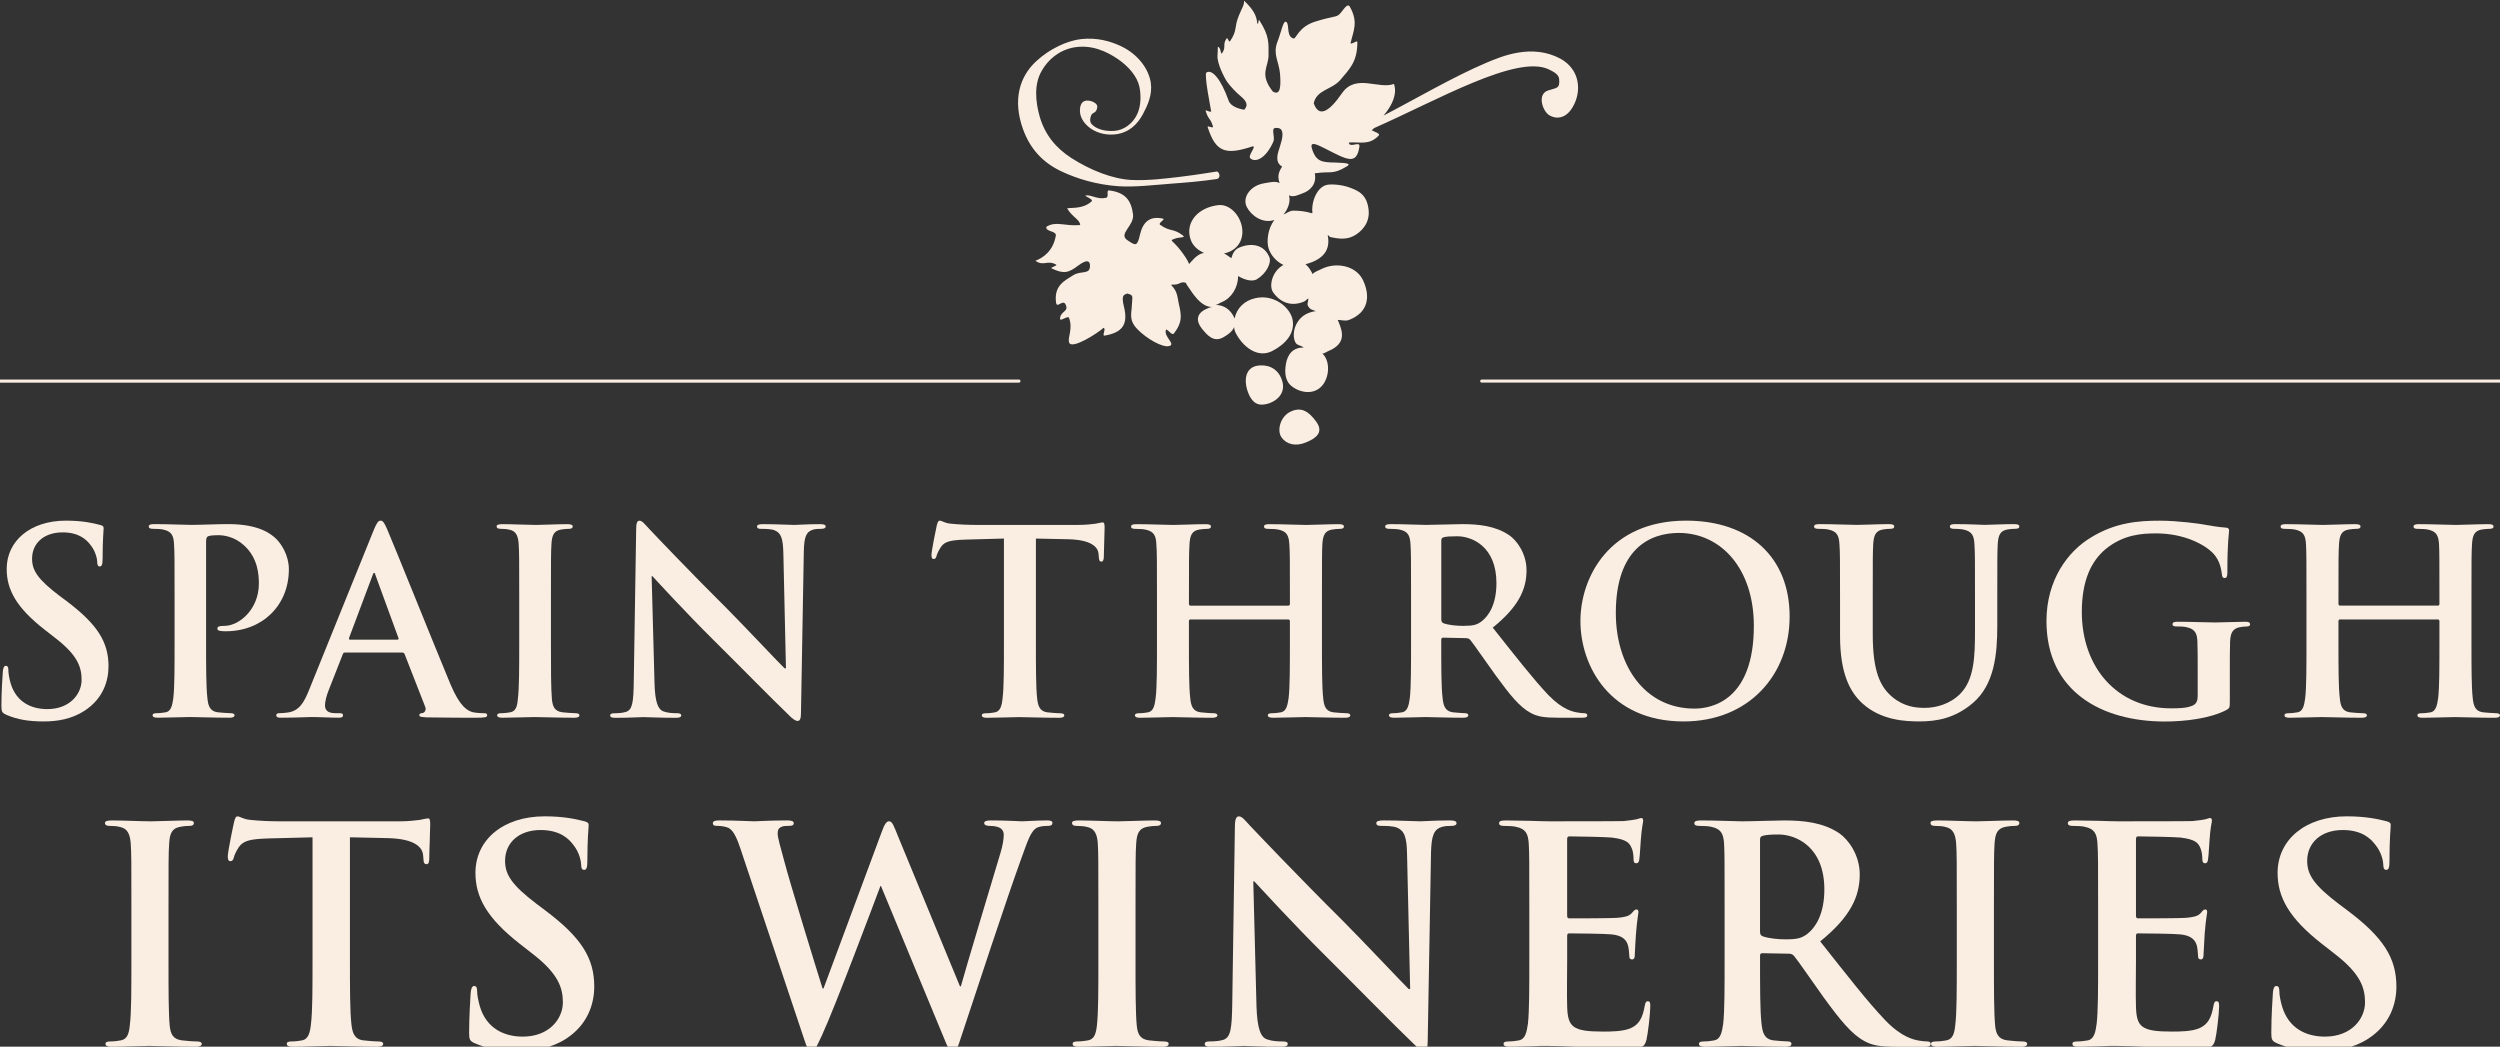
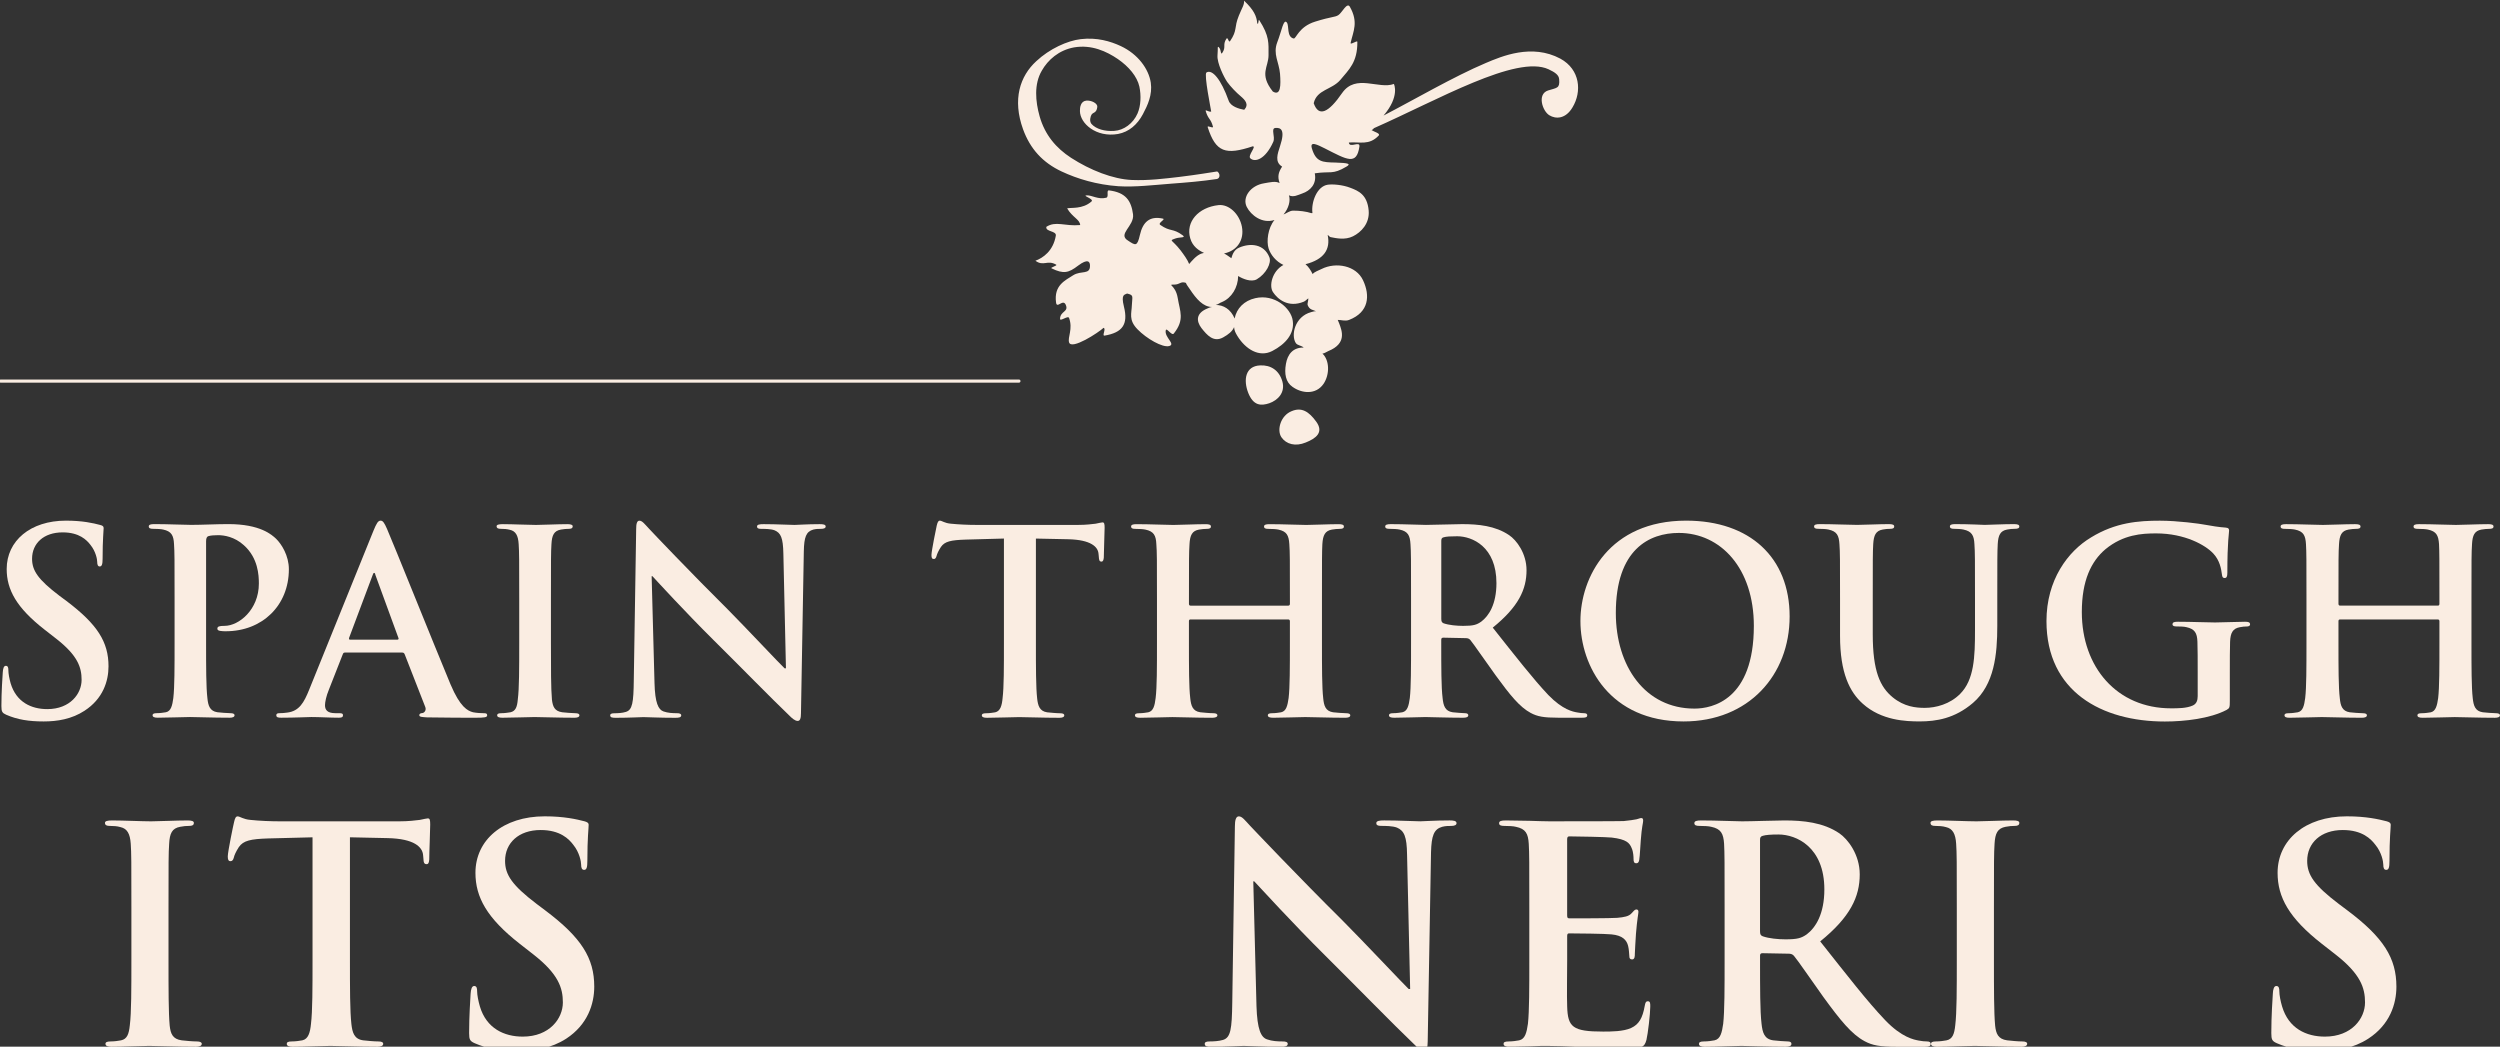
<svg xmlns="http://www.w3.org/2000/svg" version="1.1" id="Layer_1" x="0px" y="0px" viewBox="0 0 1125 471" style="enable-background:new 0 0 1125 471;" xml:space="preserve">
  <rect x="0" y="0" width="1125" height="471" fill="#333333" stroke="none" />
  <style type="text/css">
	.st0{fill:#B28841;stroke:#FAEDE2;stroke-width:1.381;stroke-linecap:round;stroke-miterlimit:10;}
	.st1{fill:#B28841;stroke:#FAEDE2;stroke-width:1.424;stroke-linecap:round;stroke-miterlimit:10;}
	.st2{fill:#FAEDE2;stroke:#B28841;stroke-width:1.381;stroke-linecap:round;stroke-miterlimit:10;}
	.st3{fill:#FAEDE2;}
</style>
-   <line class="st0" x1="666.77" y1="171.49" x2="1125" y2="171.49" />
  <line class="st1" x1="0.3" y1="171.49" x2="458.51" y2="171.49" />
  <line class="st2" x1="0.62" y1="529.8" x2="1124.77" y2="529.8" />
  <path class="st3" d="M48.83,299.83c0,6.7-2.5,14.64-10.83,20.03c-5.74,3.75-12.25,4.79-18.34,4.79c-6.71,0-11.84-0.83-16.84-3  c-1.82-0.81-2.19-1.38-2.19-3.92c0-6.33,0.49-13.29,0.61-15.11c0.11-1.77,0.44-3,1.38-3c1.04,0,1.14,1.03,1.14,1.96  c0,1.49,0.45,3.91,1.02,5.89c2.54,8.52,9.34,11.63,16.49,11.63c10.38,0,15.45-7.02,15.45-13.15c0-5.64-1.75-10.94-11.3-18.43  l-5.31-4.14C7.43,273.49,3.01,265.4,3.01,256.05c0-12.68,10.66-21.76,26.66-21.76c7.53,0,12.33,1.13,15.32,1.92  c1.07,0.26,1.65,0.58,1.65,1.39c0,1.51-0.47,4.83-0.47,13.84c0,2.57-0.37,3.47-1.31,3.47c-0.77,0-1.12-0.7-1.12-2.09  c0-1.06-0.6-4.61-3.02-7.6c-1.69-2.22-5.04-5.65-12.53-5.65c-8.54,0-13.76,4.97-13.76,11.87c0,5.32,2.7,9.35,12.24,16.6l3.26,2.42  C43.84,280.97,48.83,288.88,48.83,299.83z" />
  <path class="st3" d="M68.9,237.97c1.6,0,3.56,0.1,4.49,0.32c3.78,0.81,4.73,2.64,4.92,6.56c0.25,3.75,0.25,6.9,0.25,24.5v20.24  c0,10.63,0,19.69-0.56,24.5c-0.46,3.38-1.02,5.9-3.31,6.42c-1.05,0.15-2.47,0.42-4.18,0.42c-1.4,0-1.85,0.36-1.85,0.91  c0,0.82,0.84,1.13,2.33,1.13c4.57,0,11.84-0.31,14.51-0.31c2.97,0,10.23,0.31,17.87,0.31c1.26,0,2.18-0.31,2.18-1.13  c0-0.55-0.58-0.91-1.86-0.91c-1.73,0-4.26-0.27-5.87-0.42c-3.43-0.51-4.16-3.04-4.48-6.25c-0.6-4.97-0.6-14.04-0.6-24.66v-46.07  c0-1.31,0.36-1.99,0.92-2.22c1.06-0.37,2.79-0.48,4.51-0.48c2.64,0,7.37,0.71,11.53,4.49c6.45,5.73,6.79,13.51,6.79,17.28  c0,11.77-8.99,19.04-15.43,19.04c-2.47,0-3.24,0.3-3.24,1.25c0,0.82,0.77,0.92,1.36,1.03c0.61,0.15,1.88,0.15,2.42,0.15  c16.38,0,28.39-11.54,28.39-27.91c0-6.1-3.27-11.3-5.77-13.73c-1.86-1.72-7.02-6.58-21.47-6.58c-5.31,0-11.96,0.35-16.69,0.35  c-3.24,0-10.51-0.35-16.58-0.35c-1.76,0-2.54,0.27-2.54,1.05C66.95,237.72,67.63,237.97,68.9,237.97z" />
  <path class="st3" d="M217.7,320.94c-1.36,0-3.13-0.1-4.84-0.42c-2.42-0.66-5.76-2.22-10.15-12.61c-7.3-17.52-25.8-63.62-28.57-69.94  c-1.17-2.64-1.82-3.68-2.86-3.68c-1.17,0-1.86,1.24-3.24,4.58l-28.91,71.48c-2.32,5.77-4.47,9.65-9.83,10.31  c-0.9,0.17-2.52,0.27-3.5,0.27c-1.01,0-1.46,0.25-1.46,0.91c0,0.97,0.74,1.13,2.24,1.13c5.97,0,12.3-0.31,13.55-0.31  c3.58,0,8.54,0.31,12.24,0.31c1.28,0,1.97-0.16,1.97-1.13c0-0.66-0.33-0.91-1.73-0.91h-1.72c-3.58,0-4.64-1.49-4.64-3.57  c0-1.38,0.55-4.14,1.75-7.01l6.2-15.8c0.25-0.7,0.47-0.9,1.05-0.9h25.71c0.58,0,0.91,0.2,1.16,0.81l9.26,23.71  c0.52,1.36-0.29,2.42-1.11,2.67c-1.13,0.1-1.58,0.35-1.58,1.01c0,0.82,1.35,0.82,3.46,0.97c9.2,0.16,17.64,0.16,21.76,0.16  c4.3,0,5.32-0.16,5.32-1.13C219.22,321.05,218.66,320.94,217.7,320.94z M178.75,287.86h-21.21c-0.45,0-0.58-0.35-0.45-0.82  l10.58-28.2c0.18-0.5,0.36-1.04,0.7-1.04c0.39,0,0.47,0.54,0.6,1.04l10.35,28.32C179.47,287.51,179.31,287.86,178.75,287.86z" />
  <path class="st3" d="M225.33,237.97c1.41,0,2.88,0.1,4.14,0.45c2.56,0.57,3.71,2.52,3.93,6.44c0.25,3.75,0.25,6.9,0.25,24.5v20.24  c0,11.14,0,20.28-0.64,25.14c-0.27,3.33-0.98,5.27-3.29,5.78c-1.06,0.15-2.44,0.42-4.18,0.42c-1.35,0-1.82,0.36-1.82,0.91  c0,0.82,0.83,1.13,2.32,1.13c4.61,0,11.89-0.31,14.54-0.31c3.09,0,10.36,0.31,17.95,0.31c1.3,0,2.21-0.31,2.21-1.13  c0-0.55-0.58-0.91-1.87-0.91c-1.71,0-4.21-0.27-5.88-0.42c-3.47-0.51-4.24-2.57-4.62-5.68c-0.45-4.96-0.45-14.1-0.45-25.24v-20.24  c0-17.6,0-20.75,0.23-24.5c0.22-4.03,1.12-5.99,4.3-6.56c1.37-0.22,2.31-0.32,3.43-0.32c1.18,0,1.83-0.25,1.83-1.18  c0-0.66-0.91-0.93-2.38-0.93c-4.39,0-11.21,0.35-14.13,0.35c-3.28,0-10.56-0.35-14.95-0.35c-1.84,0-2.78,0.27-2.78,0.93  C223.49,237.72,224.2,237.97,225.33,237.97z" />
  <path class="st3" d="M304.55,320.94c-1.84,0-4.05-0.1-5.99-0.8c-2.29-0.8-3.81-3.8-4.03-12.81l-1.29-48.03h0.37  c2.02,2.19,14.87,16.22,27.44,28.69c11.97,11.84,26.74,26.96,34.01,33.87c1.26,1.29,2.65,2.56,3.9,2.56c1.06,0,1.48-1.07,1.48-3.57  l1.28-72.75c0.13-6.44,1.04-8.87,4.26-9.79c1.38-0.32,2.31-0.32,3.46-0.32c1.38,0,2.12-0.37,2.12-1.07c0-0.9-1.18-1.05-2.69-1.05  c-5.63,0-10.01,0.35-11.31,0.35c-2.39,0-7.94-0.35-13.9-0.35c-1.77,0-3,0.15-3,1.05c0,0.7,0.43,1.07,1.82,1.07  c1.61,0,4.4,0,6.09,0.65c2.8,1.19,3.81,3.35,3.95,10.45l1.16,51.67h-0.6c-1.99-1.83-17.52-18.38-25.33-26.26  c-16.81-16.68-34.37-35.15-35.72-36.63c-1.97-2.1-3.02-3.56-4.31-3.56c-1.15,0-1.44,1.57-1.44,3.89l-1.07,67.86  c-0.12,10.09-0.6,13.41-3.57,14.3c-1.58,0.51-3.68,0.61-5.18,0.61c-1.18,0-1.87,0.25-1.87,0.91c0,1.06,1.05,1.13,2.56,1.13  c5.97,0,11.39-0.31,12.4-0.31c2.22,0,6.84,0.31,14.33,0.31c1.63,0,2.68-0.16,2.68-1.13C306.53,321.19,305.78,320.94,304.55,320.94z" />
  <path class="st3" d="M480.73,242.66c10.24,0.24,13.35,3.46,13.6,6.5l0.12,1.22c0.09,1.77,0.31,2.34,1.23,2.34  c0.67,0,0.93-0.7,1.03-1.82c0-3.02,0.37-10.97,0.37-13.4c0-1.76-0.17-2.43-0.93-2.43c-0.47,0-1.39,0.26-3.1,0.59  c-1.74,0.2-4.26,0.55-7.95,0.55h-45.7c-3.8,0-8.15-0.2-11.51-0.55c-2.84-0.23-4-1.37-4.97-1.37c-0.67,0-1.01,0.65-1.38,2.18  c-0.21,0.92-2.38,11.42-2.38,13.27c0,1.22,0.21,1.81,1.07,1.81c0.63,0,0.97-0.49,1.21-1.34c0.25-0.96,0.81-2.3,1.97-4.07  c1.71-2.52,4.49-3.11,11.21-3.33l17.15-0.47v47.28c0,10.63,0,19.69-0.6,24.5c-0.3,3.38-1.02,5.9-3.34,6.42  c-1,0.15-2.44,0.42-4.15,0.42c-1.38,0-1.86,0.36-1.86,0.91c0,0.82,0.83,1.13,2.3,1.13c4.62,0,11.88-0.31,14.53-0.31  c3.23,0,10.51,0.31,18.09,0.31c1.29,0,2.19-0.31,2.19-1.13c0-0.55-0.57-0.91-1.82-0.91c-1.74,0-4.24-0.27-5.88-0.42  c-3.46-0.51-4.16-3.04-4.51-6.25c-0.56-4.97-0.56-14.04-0.56-24.66v-47.28L480.73,242.66z" />
  <path class="st3" d="M547.83,321.85c0-0.55-0.62-0.91-1.85-0.91c-1.75,0-4.24-0.27-5.88-0.42c-3.46-0.51-4.13-3.04-4.48-6.25  c-0.6-4.97-0.6-14.04-0.6-24.66v-10.14c0-0.58,0.33-0.72,0.72-0.72h43.99c0.36,0,0.72,0.27,0.72,0.72v10.14  c0,10.63,0,19.69-0.57,24.5c-0.5,3.38-1.03,5.9-3.37,6.42c-1.02,0.15-2.4,0.42-4.13,0.42c-1.41,0-1.86,0.36-1.86,0.91  c0,0.82,0.84,1.13,2.43,1.13c4.48,0,11.75-0.31,14.4-0.31c3.25,0,10.53,0.31,17.99,0.31c1.38,0,2.29-0.31,2.29-1.13  c0-0.55-0.58-0.91-1.83-0.91c-1.71,0-4.26-0.27-5.91-0.42c-3.45-0.51-4.12-3.04-4.44-6.25c-0.57-4.97-0.57-14.04-0.57-24.66v-20.24  c0-17.6,0-20.75,0.18-24.5c0.24-4.03,1.21-5.99,4.27-6.56c1.38-0.22,2.44-0.32,3.35-0.32c1.42,0,2.07-0.25,2.07-1.07  c0-0.77-0.78-1.05-2.42-1.05c-4.44,0-11.72,0.35-14.51,0.35c-3.11,0-10.38-0.35-16.61-0.35c-1.61,0-2.39,0.27-2.39,1.05  c0,0.82,0.68,1.07,1.98,1.07c1.59,0,3.54,0.1,4.48,0.32c3.78,0.81,4.67,2.64,4.92,6.56c0.26,3.75,0.26,6.9,0.26,24.5v2.38  c0,0.57-0.36,0.78-0.72,0.78h-43.99c-0.4,0-0.72-0.21-0.72-0.78v-2.38c0-17.6,0-20.75,0.25-24.5c0.22-4.03,1.16-5.99,4.26-6.56  c1.39-0.22,2.42-0.32,3.3-0.32c1.41,0,2.08-0.25,2.08-1.07c0-0.77-0.77-1.05-2.37-1.05c-4.53,0-11.81,0.35-14.53,0.35  c-3.13,0-10.36-0.35-16.63-0.35c-1.58,0-2.39,0.27-2.39,1.05c0,0.82,0.69,1.07,1.97,1.07c1.59,0,3.55,0.1,4.46,0.32  c3.8,0.81,4.76,2.64,4.93,6.56c0.28,3.75,0.28,6.9,0.28,24.5v20.24c0,10.63,0,19.69-0.6,24.5c-0.41,3.38-1,5.9-3.34,6.42  c-1.03,0.15-2.4,0.42-4.13,0.42c-1.39,0-1.84,0.36-1.84,0.91c0,0.82,0.82,1.13,2.32,1.13c4.62,0,11.86-0.31,14.55-0.31  c3.17,0,10.44,0.31,17.95,0.31C546.89,322.98,547.83,322.67,547.83,321.85z" />
  <path class="st3" d="M712.86,320.94c-0.93,0-1.91-0.1-3.18-0.35c-1.77-0.32-6.45-1.14-12.92-7.82c-6.8-7.18-14.77-17.41-25.02-30.34  c11.65-9.43,15.2-17.25,15.2-25.82c0-7.67-4.56-13.6-7.82-15.78c-6.25-4.25-13.94-4.97-21.19-4.97c-3.58,0-12.33,0.35-16.25,0.35  c-2.43,0-9.69-0.35-15.84-0.35c-1.66,0-2.49,0.27-2.49,1.05c0,0.82,0.66,1.07,1.96,1.07c1.59,0,3.55,0.1,4.48,0.32  c3.81,0.81,4.69,2.64,4.93,6.56c0.25,3.75,0.25,6.9,0.25,24.5v20.24c0,10.63,0,19.69-0.55,24.5c-0.46,3.38-1.04,5.9-3.34,6.42  c-1.04,0.15-2.49,0.42-4.18,0.42c-1.37,0-1.86,0.36-1.86,0.91c0,0.82,0.79,1.13,2.35,1.13c4.58,0,11.85-0.31,14.03-0.31  c1.72,0,10.29,0.31,16.98,0.31c1.48,0,2.33-0.31,2.33-1.13c0-0.55-0.52-0.91-1.42-0.91c-1.38,0-3.88-0.27-5.63-0.42  c-3.44-0.51-4.18-3.04-4.51-6.42c-0.61-4.81-0.61-13.87-0.61-24.61v-1.63c0-0.7,0.38-0.91,0.93-0.91l10.02,0.21  c0.85,0,1.52,0.14,2.12,0.82c1.47,1.73,6.77,9.54,11.39,15.89c6.47,8.89,10.83,14.3,15.81,16.96c3.02,1.61,5.85,2.14,12.3,2.14  h10.95c1.38,0,2.18-0.16,2.18-1.13C714.27,321.3,713.8,320.94,712.86,320.94z M666.59,279.71c-2.07,1.47-3.59,1.93-8.18,1.93  c-2.88,0-6.37-0.32-8.8-1.16c-0.77-0.37-1.03-0.77-1.03-2.04v-35.07c0-0.93,0.26-1.39,1.03-1.58c1.19-0.37,3.22-0.47,6.13-0.47  c6.79,0,17.66,4.71,17.66,21.08C673.39,271.88,670.01,277.13,666.59,279.71z" />
-   <path class="st3" d="M758.78,234.29c-34.55,0-47.59,25.46-47.59,45.17c0,20.36,13.36,45.19,46.43,45.19  c29.3,0,47.71-20.9,47.71-47.26C805.34,250.95,787.48,234.29,758.78,234.29z M762.5,318.87c-22.15,0-35.38-19.05-35.38-43.02  c0-28.69,15.09-36.03,28.35-36.03c18.91,0,33.76,15.99,33.76,41.83C789.23,314.95,770.57,318.87,762.5,318.87z" />
+   <path class="st3" d="M758.78,234.29c-34.55,0-47.59,25.46-47.59,45.17c0,20.36,13.36,45.19,46.43,45.19  c29.3,0,47.71-20.9,47.71-47.26C805.34,250.95,787.48,234.29,758.78,234.29z M762.5,318.87c-22.15,0-35.38-19.05-35.38-43.02  c0-28.69,15.09-36.03,28.35-36.03c18.91,0,33.76,15.99,33.76,41.83C789.23,314.95,770.57,318.87,762.5,318.87" />
  <path class="st3" d="M818.32,237.97c1.59,0,3.59,0.1,4.46,0.32c3.82,0.81,4.73,2.64,4.97,6.56c0.27,3.75,0.27,6.9,0.27,24.5v16.74  c0,16.77,4.33,25.3,10.23,30.59c8.44,7.58,19.45,7.96,25.61,7.96c7.47,0,15.77-1.31,23.96-8.31c9.67-8.3,10.96-21.88,10.96-34.7  v-12.28c0-17.6,0-20.75,0.2-24.5c0.22-4.03,1.16-5.99,4.27-6.56c1.36-0.22,2.03-0.32,3.33-0.32c1.41,0,2.11-0.25,2.11-1.07  c0-0.77-0.78-1.05-2.48-1.05c-4.44,0-11.71,0.35-13.09,0.35c-0.11,0-7.41-0.35-13.27-0.35c-1.58,0-2.39,0.27-2.39,1.05  c0,0.82,0.69,1.07,1.94,1.07c1.24,0,3.19,0.1,4.13,0.32c3.77,0.81,4.77,2.64,4.96,6.56c0.26,3.75,0.26,6.9,0.26,24.5v14.35  c0,11.87-0.35,22.23-6.72,28.58c-4.58,4.59-10.86,6.26-15.9,6.26c-3.92,0-9.22-0.49-14.41-4.75c-5.64-4.63-8.98-11.66-8.98-28.35  v-16.09c0-17.6,0-20.75,0.21-24.5c0.24-4.03,1.17-5.99,4.27-6.56c1.37-0.22,2.08-0.32,3.38-0.32c1.12,0,1.79-0.25,1.79-1.07  c0-0.77-0.77-1.05-2.5-1.05c-4.18,0-11.43,0.35-14.18,0.35c-3.45,0-10.72-0.35-16.83-0.35c-1.74,0-2.54,0.27-2.54,1.05  C816.35,237.72,817.04,237.97,818.32,237.97z" />
  <path class="st3" d="M1010.25,279.79c-3.82,0-9.9,0.32-13.49,0.32c-3.44,0-10.71-0.32-16.75-0.32c-1.58,0-2.38,0.21-2.38,1.19  c0,0.67,0.72,0.92,1.73,0.92c1.58,0,3.55,0.05,4.5,0.32c3.78,0.81,4.86,2.64,4.98,6.59c0.12,3.44,0.12,7.81,0.12,13.59v10.84  c0,1.94-0.51,3.47-2.22,4.25c-2.78,1.26-6.78,1.26-9.79,1.26c-24.32,0-40.13-18.51-40.13-43.32c0-14.2,4.21-22.82,10.61-28.26  c8.09-6.67,16.47-7.14,22.82-7.14c13,0,22.27,5.31,25.73,9.05c2.96,3.18,3.55,6.88,3.9,9.52c0.11,0.93,0.34,1.51,1.16,1.51  c0.92,0,1.27-0.57,1.27-2.4c0-14.43,0.78-17.67,0.78-18.92c0-0.8-0.24-1.27-1.61-1.38c-2.62-0.14-6.7-0.81-9.1-1.26  c-2.29-0.47-12.42-1.84-20.43-1.84c-9.66,0-19.94,0.78-30.93,7.5c-10.56,6.3-20.11,19.23-20.11,37.68  c0,31.82,25.01,45.19,53.25,45.19c8.97,0,20.34-1.31,27.79-5.21c1.38-0.81,1.47-1.04,1.47-4.17v-12.66c0-5.77,0-10.37,0.12-13.81  c0.13-4.09,1.27-6.03,4.38-6.59c1.4-0.27,2.17-0.32,3.09-0.32c0.81,0,1.52-0.25,1.52-0.92  C1012.55,280,1011.75,279.79,1010.25,279.79z" />
  <path class="st3" d="M1123.13,320.94c-1.73,0-4.26-0.27-5.9-0.42c-3.45-0.51-4.13-3.04-4.49-6.25c-0.58-4.97-0.58-14.04-0.58-24.66  v-20.24c0-17.6,0-20.75,0.25-24.5c0.21-4.03,1.14-5.99,4.24-6.56c1.42-0.22,2.44-0.32,3.34-0.32c1.41,0,2.09-0.25,2.09-1.07  c0-0.77-0.8-1.05-2.39-1.05c-4.51,0-11.76,0.35-14.53,0.35c-3.14,0-10.43-0.35-16.63-0.35c-1.6,0-2.43,0.27-2.43,1.05  c0,0.82,0.67,1.07,1.94,1.07c1.62,0,3.62,0.1,4.53,0.32c3.82,0.81,4.72,2.64,4.99,6.56c0.18,3.75,0.18,6.9,0.18,24.5v2.38  c0,0.57-0.34,0.78-0.66,0.78h-44.07c-0.32,0-0.7-0.21-0.7-0.78v-2.38c0-17.6,0-20.75,0.25-24.5c0.23-4.03,1.14-5.99,4.26-6.56  c1.36-0.22,2.4-0.32,3.34-0.32c1.39,0,2.07-0.25,2.07-1.07c0-0.77-0.8-1.05-2.44-1.05c-4.45,0-11.73,0.35-14.47,0.35  c-3.14,0-10.41-0.35-16.63-0.35c-1.58,0-2.42,0.27-2.42,1.05c0,0.82,0.7,1.07,1.97,1.07c1.62,0,3.56,0.1,4.51,0.32  c3.82,0.81,4.71,2.64,4.94,6.56c0.22,3.75,0.22,6.9,0.22,24.5v20.24c0,10.63,0,19.69-0.57,24.5c-0.46,3.38-0.99,5.9-3.34,6.42  c-1.08,0.15-2.44,0.42-4.15,0.42c-1.38,0-1.83,0.36-1.83,0.91c0,0.82,0.77,1.13,2.24,1.13c4.63,0,11.91-0.31,14.54-0.31  c3.25,0,10.53,0.31,18.02,0.31c1.36,0,2.29-0.31,2.29-1.13c0-0.55-0.55-0.91-1.83-0.91c-1.73,0-4.24-0.27-5.89-0.42  c-3.45-0.51-4.16-3.04-4.47-6.25c-0.61-4.97-0.61-14.04-0.61-24.66v-10.14c0-0.58,0.37-0.72,0.7-0.72h44.07  c0.32,0,0.66,0.27,0.66,0.72v10.14c0,10.63,0,19.69-0.56,24.5c-0.48,3.38-1.07,5.9-3.32,6.42c-1.08,0.15-2.45,0.42-4.2,0.42  c-1.38,0-1.82,0.36-1.82,0.91c0,0.82,0.8,1.13,2.42,1.13c4.46,0,11.76-0.31,14.37-0.31c3.29,0,10.54,0.31,18.01,0.31  c1.41,0,2.34-0.31,2.34-1.13C1125,321.3,1124.35,320.94,1123.13,320.94z" />
  <path class="st3" d="M88.61,468.65c-2.02,0-4.97-0.3-6.86-0.5c-4.08-0.57-4.99-2.99-5.39-6.62c-0.53-5.79-0.53-16.46-0.53-29.52  v-23.67c0-20.55,0-24.26,0.29-28.63c0.24-4.71,1.31-6.98,4.94-7.65c1.57-0.3,2.69-0.4,4.01-0.4c1.39,0,2.17-0.3,2.17-1.38  c0-0.8-1.06-1.08-2.83-1.08c-5.14,0-13.05,0.4-16.43,0.4c-3.91,0-12.39-0.4-17.51-0.4c-2.12,0-3.23,0.28-3.23,1.08  c0,1.08,0.8,1.38,2.18,1.38c1.58,0,3.34,0.1,4.81,0.54c2.98,0.67,4.31,2.94,4.61,7.51c0.29,4.37,0.29,8.08,0.29,28.63v23.67  c0,13.06,0,23.73-0.71,29.38c-0.4,3.91-1.21,6.19-3.93,6.76c-1.18,0.2-2.8,0.5-4.76,0.5c-1.68,0-2.26,0.4-2.26,1.08  c0,0.94,1,1.32,2.7,1.32c5.42,0,13.9-0.39,16.99-0.39c3.68,0,12.11,0.39,21.01,0.39c1.48,0,2.63-0.39,2.63-1.32  C90.8,469.05,90.02,468.65,88.61,468.65z" />
  <path class="st3" d="M192.51,368.27c-0.55,0-1.66,0.31-3.63,0.69c-2.07,0.24-5,0.64-9.3,0.64h-53.37c-4.42,0-9.55-0.22-13.45-0.64  c-3.38-0.27-4.75-1.59-5.85-1.59c-0.76,0-1.18,0.76-1.57,2.55c-0.29,1.07-2.84,13.36-2.84,15.48c0,1.46,0.31,2.13,1.23,2.13  c0.79,0,1.2-0.55,1.48-1.58c0.24-1.12,0.94-2.68,2.26-4.75c2.04-2.95,5.29-3.64,13.1-3.9l20.07-0.51v55.22  c0,12.43,0,23.01-0.69,28.67c-0.38,3.92-1.19,6.9-3.91,7.47c-1.23,0.2-2.84,0.5-4.84,0.5c-1.61,0-2.16,0.4-2.16,1.08  c0,0.94,0.98,1.32,2.68,1.32c5.41,0,13.9-0.39,16.95-0.39c3.79,0,12.3,0.39,21.19,0.39c1.48,0,2.58-0.39,2.58-1.32  c0-0.68-0.67-1.08-2.13-1.08c-2.06,0-5.02-0.3-6.89-0.5c-4.08-0.57-4.86-3.55-5.29-7.29c-0.66-5.84-0.66-16.43-0.66-28.86v-55.22  l16.98,0.37c12.01,0.27,15.6,4.04,15.93,7.56l0.14,1.47c0.08,2.02,0.35,2.69,1.46,2.69c0.83,0,1.08-0.78,1.18-2.11  c0-3.51,0.43-12.85,0.43-15.67C193.58,369.08,193.49,368.27,192.51,368.27z" />
  <path class="st3" d="M245.32,409.65l-3.75-2.82c-11.2-8.5-14.29-13.22-14.29-19.44c0-8.05,6.1-13.88,16.02-13.88  c8.8,0,12.73,4.05,14.68,6.65c2.82,3.47,3.52,7.62,3.52,8.83c0,1.65,0.39,2.45,1.36,2.45c1.09,0,1.45-1.04,1.45-4.06  c0-10.49,0.58-14.41,0.58-16.18c0-0.93-0.7-1.29-1.88-1.62c-3.5-0.91-9.22-2.23-17.87-2.23c-18.82,0-31.19,10.63-31.19,25.43  c0,10.92,5.12,20.36,19.95,31.94l6.18,4.83c11.2,8.78,13.21,15,13.21,21.56c0,7.16-5.94,15.37-18.07,15.37  c-8.29,0-16.33-3.65-19.28-13.6c-0.67-2.32-1.24-5.12-1.24-6.89c0-1.05-0.1-2.29-1.32-2.29c-1.05,0-1.48,1.47-1.61,3.52  c-0.12,2.13-0.67,10.24-0.67,17.67c0,2.96,0.4,3.63,2.55,4.58c5.82,2.54,11.88,3.51,19.73,3.51c7.08,0,14.65-1.22,21.42-5.58  c9.67-6.32,12.61-15.63,12.61-23.43C267.42,431.17,261.65,421.91,245.32,409.65z" />
-   <path class="st3" d="M471.21,369.19c-4.44,0-10.23,0.4-11.21,0.4c-1.21,0-6.9-0.4-14.01-0.4c-2.03,0-3.1,0.28-3.1,1.23  c0,0.79,0.96,1.23,2.32,1.23c5.26,0,6.47,1.86,6.47,4.05c0,1.85-0.44,4.69-1.37,7.79c-4.71,15.77-15.45,51.32-17.92,60.35h-0.41  l-28.02-67.88c-1.74-4.31-2.42-6.38-3.88-6.38c-1.08,0-2.02,1.12-3.34,4.87l-26.16,70.36h-0.43c-2.39-7.54-14.95-48.35-17.23-57.29  c-1.66-6.04-2.97-10.63-2.97-12.39c0-1.43,0.3-2.4,1.51-2.94c0.91-0.54,2.22-0.54,3.3-0.54c1.37,0,2.42-0.12,2.42-1.23  c0-0.83-0.92-1.23-2.77-1.23c-7.85,0-13.75,0.4-15,0.4c-1.19,0-8.61-0.4-15.59-0.4c-1.94,0-3.04,0.28-3.04,1.23  c0,1.11,0.86,1.23,2.18,1.23c1.23,0,3.96,0.24,5.37,1.21c1.94,1.37,3.41,4.57,5.03,9.54l28.61,85.55c1.19,3.5,1.71,5.03,3.1,5.03  c1.59,0,2.27-1.64,4.83-7.15c5.78-12.42,23.7-60.24,26.29-67.12h0.24l28.04,67.69c1.97,4.94,2.85,6.59,4.17,6.59  c1.72,0,2.4-1.64,3.88-6.39c6.66-20.17,20.78-63.02,26.96-80c2.84-7.66,4.31-13.09,7.55-14.3c1.48-0.55,3.34-0.65,4.71-0.65  c1.23,0,1.85-0.45,1.85-1.38C473.59,369.48,472.69,369.19,471.21,369.19z" />
-   <path class="st3" d="M523.75,468.65c-1.99,0-4.95-0.3-6.83-0.5c-4.05-0.57-4.98-2.99-5.38-6.62c-0.55-5.79-0.55-16.46-0.55-29.52  v-23.67c0-20.55,0-24.26,0.29-28.63c0.26-4.71,1.32-6.98,4.98-7.65c1.58-0.3,2.7-0.4,4-0.4c1.37,0,2.18-0.3,2.18-1.38  c0-0.8-1.08-1.08-2.84-1.08c-5.11,0-13.07,0.4-16.42,0.4c-3.92,0-12.43-0.4-17.56-0.4c-2.16,0-3.2,0.28-3.2,1.08  c0,1.08,0.82,1.38,2.11,1.38c1.67,0,3.39,0.1,4.89,0.54c2.98,0.67,4.33,2.94,4.6,7.51c0.25,4.37,0.25,8.08,0.25,28.63v23.67  c0,13.06,0,23.73-0.65,29.38c-0.43,3.91-1.22,6.19-3.91,6.76c-1.25,0.2-2.86,0.5-4.87,0.5c-1.61,0-2.16,0.4-2.16,1.08  c0,0.94,0.91,1.32,2.69,1.32c5.37,0,13.88-0.39,16.92-0.39c3.68,0,12.19,0.39,21.11,0.39c1.41,0,2.5-0.39,2.5-1.32  C525.92,469.05,525.27,468.65,523.75,468.65z" />
  <path class="st3" d="M652.33,369.19c-6.59,0-11.7,0.4-13.18,0.4c-2.87,0-9.29-0.4-16.28-0.4c-2.03,0-3.54,0.17-3.54,1.23  c0,0.79,0.53,1.23,2.14,1.23c1.87,0,5.16,0,7.17,0.77c3.2,1.38,4.44,3.94,4.54,12.18l1.39,60.46h-0.66  c-2.28-2.16-20.51-21.54-29.65-30.71c-19.71-19.53-40.14-41.08-41.78-42.82c-2.29-2.45-3.51-4.17-5.01-4.17  c-1.33,0-1.77,1.83-1.77,4.53l-1.18,79.35c-0.17,11.77-0.69,15.67-4.15,16.72c-1.92,0.57-4.33,0.69-6.09,0.69  c-1.38,0-2.15,0.29-2.15,1.08c0,1.22,1.22,1.32,3.01,1.32c6.93,0,13.29-0.39,14.53-0.39c2.52,0,7.89,0.39,16.69,0.39  c1.88,0,3.12-0.2,3.12-1.32c0-0.8-0.82-1.08-2.32-1.08c-2.12,0-4.7-0.11-6.98-0.93c-2.74-0.91-4.43-4.44-4.76-14.97l-1.44-56.15  h0.42c2.42,2.55,17.35,18.94,32.05,33.51c14,13.89,31.2,31.54,39.73,39.63c1.48,1.51,3.11,2.98,4.56,2.98  c1.24,0,1.73-1.24,1.73-4.17l1.49-85.03c0.2-7.53,1.31-10.37,4.99-11.45c1.63-0.4,2.7-0.4,4.07-0.4c1.62,0,2.42-0.45,2.42-1.23  C655.46,369.37,654.07,369.19,652.33,369.19z" />
  <path class="st3" d="M741.59,450.57c-0.93,0-1.19,0.55-1.46,2.09c-0.97,5.46-2.6,8.31-6.08,9.91c-3.49,1.64-9.17,1.64-12.67,1.64  c-13.74,0-15.89-2.04-16.15-11.32c-0.19-3.92,0-16.29,0-20.89v-10.66c0-0.78,0.1-1.32,0.78-1.32c3.25,0,16.58,0.14,19.16,0.45  c4.97,0.47,6.83,2.53,7.49,5.22c0.42,1.71,0.42,3.47,0.56,4.83c0,0.65,0.3,1.22,1.24,1.22c1.22,0,1.22-1.51,1.22-2.58  c0-0.89,0.34-6.29,0.51-9c0.56-6.9,1.11-9.02,1.11-9.86c0-0.79-0.43-1.05-0.96-1.05c-0.66,0-1.23,0.72-2.21,1.8  c-1.17,1.29-3.18,1.69-6.44,1.98c-3.1,0.23-18.59,0.23-21.52,0.23c-0.85,0-0.95-0.52-0.95-1.46v-34.1c0-0.91,0.26-1.33,0.95-1.33  c2.72,0,16.74,0.26,19.1,0.53c6.71,0.8,8.07,2.44,9.03,4.87c0.71,1.57,0.8,3.89,0.8,4.83c0,1.18,0.23,1.86,1.23,1.86  c0.96,0,1.18-0.75,1.32-1.48c0.31-1.58,0.56-7.53,0.7-8.82c0.45-6.26,1.07-7.88,1.07-8.79c0-0.69-0.1-1.25-0.84-1.25  c-0.62,0-1.48,0.46-2.14,0.56c-1.11,0.27-3.24,0.51-5.78,0.8c-2.58,0.11-29.4,0.11-33.72,0.11c-1.87,0-4.94-0.11-8.47-0.22  c-3.35,0-7.29-0.17-10.89-0.17c-2.04,0-2.99,0.28-2.99,1.23c0,0.94,0.82,1.23,2.32,1.23c1.91,0,4.12,0.1,5.24,0.4  c4.45,0.92,5.51,3.08,5.79,7.65c0.25,4.37,0.25,8.08,0.25,28.63v23.67c0,12.43,0,23.01-0.62,28.67c-0.56,3.92-1.26,6.9-3.95,7.47  c-1.21,0.2-2.8,0.5-4.8,0.5c-1.69,0-2.22,0.4-2.22,1.08c0,0.94,0.98,1.32,2.7,1.32c2.64,0,6.2-0.2,9.29-0.2  c3.23-0.19,6.23-0.19,7.71-0.19c4.02,0,8.23,0.19,14.01,0.39c5.83,0.19,13.15,0.41,23.3,0.41c5.17,0,6.34,0,7.29-3.5  c0.66-2.66,1.72-11.83,1.72-14.92C742.64,451.66,742.64,450.57,741.59,450.57z" />
  <path class="st3" d="M867.21,468.65c-1.11,0-2.29-0.11-3.8-0.4c-2-0.38-7.58-1.33-15.07-9.16c-8-8.36-17.26-20.34-29.25-35.46  c13.6-11,17.79-20.15,17.79-30.17c0-8.99-5.41-15.89-9.16-18.46c-7.29-4.95-16.29-5.8-24.79-5.8c-4.16,0-14.46,0.4-18.97,0.4  c-2.91,0-11.41-0.4-18.52-0.4c-1.98,0-2.98,0.28-2.98,1.23c0,0.94,0.82,1.23,2.32,1.23c1.89,0,4.18,0.1,5.27,0.4  c4.42,0.92,5.49,3.08,5.79,7.65c0.23,4.37,0.23,8.08,0.23,28.63v23.67c0,12.43,0,23.01-0.63,28.67c-0.57,3.92-1.21,6.9-3.92,7.47  c-1.22,0.2-2.84,0.5-4.83,0.5c-1.61,0-2.16,0.4-2.16,1.08c0,0.94,0.92,1.32,2.64,1.32c5.4,0,13.89-0.39,16.51-0.39  c2.01,0,11.96,0.39,19.78,0.39c1.74,0,2.69-0.39,2.69-1.32c0-0.68-0.52-1.08-1.61-1.08c-1.59,0-4.57-0.3-6.61-0.5  c-4.04-0.57-4.81-3.55-5.24-7.47c-0.67-5.66-0.67-16.24-0.67-28.8v-1.87c0-0.85,0.45-1.07,1.1-1.07l11.71,0.22  c0.92,0,1.74,0.17,2.42,0.94c1.77,2.04,7.96,11.16,13.33,18.64c7.54,10.34,12.65,16.68,18.48,19.79c3.46,1.88,6.83,2.52,14.41,2.52  h12.8c1.59,0,2.55-0.2,2.55-1.32C868.81,469.05,868.29,468.65,867.21,468.65z M813.02,420.47c-2.44,1.69-4.16,2.23-9.57,2.23  c-3.34,0-7.42-0.39-10.19-1.36c-1-0.4-1.25-0.87-1.25-2.38v-40.98c0-1.09,0.25-1.62,1.25-1.87c1.29-0.41,3.68-0.59,7.07-0.59  c7.95,0,20.63,5.58,20.63,24.71C820.96,411.27,817.05,417.44,813.02,420.47z" />
  <path class="st3" d="M910.05,468.65c-1.99,0-4.97-0.3-6.84-0.5c-4.07-0.57-5.01-2.99-5.4-6.62c-0.54-5.79-0.54-16.46-0.54-29.52  v-23.67c0-20.55,0-24.26,0.28-28.63c0.26-4.71,1.35-6.98,4.97-7.65c1.59-0.3,2.74-0.4,4.05-0.4c1.31,0,2.13-0.3,2.13-1.38  c0-0.8-1.03-1.08-2.78-1.08c-5.16,0-13.09,0.4-16.48,0.4c-3.91,0-12.39-0.4-17.51-0.4c-2.14,0-3.2,0.28-3.2,1.08  c0,1.08,0.77,1.38,2.15,1.38c1.6,0,3.33,0.1,4.83,0.54c2.94,0.67,4.28,2.94,4.56,7.51c0.29,4.37,0.29,8.08,0.29,28.63v23.67  c0,13.06,0,23.73-0.7,29.38c-0.41,3.91-1.21,6.19-3.9,6.76c-1.22,0.2-2.79,0.5-4.86,0.5c-1.6,0-2.15,0.4-2.15,1.08  c0,0.94,0.95,1.32,2.7,1.32c5.4,0,13.88-0.39,16.98-0.39c3.65,0,12.14,0.39,21.06,0.39c1.44,0,2.54-0.39,2.54-1.32  C912.23,469.05,911.56,468.65,910.05,468.65z" />
-   <path class="st3" d="M997.52,450.57c-0.94,0-1.16,0.55-1.46,2.09c-0.93,5.46-2.63,8.31-6.08,9.91c-3.49,1.64-9.17,1.64-12.65,1.64  c-13.73,0-15.91-2.04-16.14-11.32c-0.19-3.92,0-16.29,0-20.89v-10.66c0-0.78,0.1-1.32,0.77-1.32c3.22,0,16.49,0.14,19.12,0.45  c4.99,0.47,6.84,2.53,7.55,5.22c0.38,1.71,0.38,3.47,0.52,4.83c0,0.65,0.31,1.22,1.22,1.22c1.24,0,1.24-1.51,1.24-2.58  c0-0.89,0.42-6.29,0.5-9c0.55-6.9,1.12-9.02,1.12-9.86c0-0.79-0.4-1.05-0.91-1.05c-0.71,0-1.26,0.72-2.17,1.8  c-1.26,1.29-3.25,1.69-6.49,1.98c-3.13,0.23-18.6,0.23-21.52,0.23c-0.85,0-0.95-0.52-0.95-1.46v-34.1c0-0.91,0.23-1.33,0.95-1.33  c2.69,0,16.76,0.26,19.09,0.53c6.69,0.8,8.07,2.44,9,4.87c0.7,1.57,0.82,3.89,0.82,4.83c0,1.18,0.3,1.86,1.26,1.86  c0.91,0,1.12-0.75,1.27-1.48c0.31-1.58,0.58-7.53,0.71-8.82c0.38-6.26,1.07-7.88,1.07-8.79c0-0.69-0.13-1.25-0.84-1.25  c-0.63,0-1.48,0.46-2.14,0.56c-1.04,0.27-3.24,0.51-5.77,0.8c-2.56,0.11-29.38,0.11-33.72,0.11c-1.84,0-4.91-0.11-8.47-0.22  c-3.35,0-7.25-0.17-10.9-0.17c-2.03,0-3,0.28-3,1.23c0,0.94,0.86,1.23,2.36,1.23c1.86,0,4.13,0.1,5.25,0.4  c4.41,0.92,5.46,3.08,5.73,7.65c0.29,4.37,0.29,8.08,0.29,28.63v23.67c0,12.43,0,23.01-0.65,28.67c-0.53,3.92-1.19,6.9-3.91,7.47  c-1.25,0.2-2.83,0.5-4.85,0.5c-1.65,0-2.16,0.4-2.16,1.08c0,0.94,0.94,1.32,2.66,1.32c2.72,0,6.23-0.2,9.35-0.2  c3.15-0.19,6.17-0.19,7.64-0.19c4.03,0,8.24,0.19,14.05,0.39c5.79,0.19,13.15,0.41,23.31,0.41c5.07,0,6.29,0,7.25-3.5  c0.66-2.66,1.75-11.83,1.75-14.92C998.6,451.66,998.6,450.57,997.52,450.57z" />
  <path class="st3" d="M1056.29,409.65l-3.76-2.82c-11.23-8.5-14.3-13.22-14.3-19.44c0-8.05,6.11-13.88,16.03-13.88  c8.81,0,12.67,4.05,14.66,6.65c2.87,3.47,3.55,7.62,3.55,8.83c0,1.65,0.36,2.45,1.33,2.45c1.12,0,1.46-1.04,1.46-4.06  c0-10.49,0.56-14.41,0.56-16.18c0-0.93-0.67-1.29-1.84-1.62c-3.52-0.91-9.2-2.23-17.93-2.23c-18.73,0-31.14,10.63-31.14,25.43  c0,10.92,5.09,20.36,19.92,31.94l6.19,4.83c11.24,8.78,13.24,15,13.24,21.56c0,7.16-5.94,15.37-18.06,15.37  c-8.36,0-16.32-3.65-19.27-13.6c-0.7-2.32-1.23-5.12-1.23-6.89c0-1.05-0.13-2.29-1.36-2.29c-1.04,0-1.5,1.47-1.57,3.52  c-0.15,2.13-0.68,10.24-0.68,17.67c0,2.96,0.37,3.63,2.53,4.58c5.85,2.54,11.9,3.51,19.73,3.51c7.11,0,14.64-1.22,21.38-5.58  c9.73-6.32,12.65-15.63,12.65-23.43C1078.37,431.17,1072.64,421.91,1056.29,409.65z" />
  <g>
    <path class="st3" d="M572.52,157.95c5.95-3.08,10.04-7.76,9.23-13.58c-0.77-5.83-8.36-12.17-16.88-10.19   c-5.02,1.13-8.4,4.6-9.29,9.15c-1.77-4.25-5.07-6.1-8.52-6.1c0.95-0.15,1.89-1.01,2.89-1.34c4.28-1.81,7.17-6.55,7.22-11.69   c2.08,1.3,5.87,2.87,8.36,1.5c4.26-2.49,6.74-7.41,5.69-9.94c-2.4-6-8.52-6.48-13.48-4.38c-2.34,0.93-3.11,2.99-3.63,4.82   c-0.8-0.56-2.42-1.76-3.3-2.13c5.97-1.26,9.15-6.08,8.06-12.01c-1.12-5.87-5.94-10.26-10.54-9.76   c-9.09,1.01-14.87,7.57-12.73,14.91c1.04,3.7,3.83,5.52,6.2,6.59c-0.46,0.1-0.93,0.25-1.33,0.37c-2.22,0.9-4.1,3.19-5.35,4.64   c-0.7-1.89-2.39-4.2-3.85-6.14c-3.95-5.08-5.42-4.21-2.4-5.33c2.01-0.75,5.01-0.2,3.32-1.47c-4.57-3.36-5.37-1.37-10.09-4.67   c-1.23-0.91,2.7-2.53,1.15-2.83c-5.99-1.32-9.02,1.67-10.3,7.4c-1.19,5.26-1.97,4.73-5.28,2.54c-4.99-2.96,2.87-6.54,2.2-11.86   c-0.82-6.13-3.27-9.84-10.8-10.77c-1.39-0.16,0.1,2.98-1.26,3.3c-3.66,0.92-6.44-1.17-8.78-1.07c-2.34,0.1,3.53,1.62,2.12,2.78   c-4.03,3.55-9.17,2.6-10.94,3.08c2.47,4.15,5.69,4.91,5.88,7.51c-7.18,0.61-10.84-1.98-15.22,0.78c-0.52,2.33,4.64,1.73,4.25,4   c-1.16,6.93-5.87,10.07-9.18,11.27c3.66,2.68,5.34-0.5,9.28,1.73c0.98,0.52-2.95,1.27-1.95,1.73c5.37,2.6,7.58,2.04,11.92-1.28   c4.31-3.24,5.31-1.78,5.31,0c0.08,4.31-3.96,2.07-7.57,4.36c-3.63,2.35-8.74,4.51-7.71,12.23c0.35,3.06,3.08-1.76,4.34,1   c1.53,3.36-2.49,2.79-2.54,6.4c0,1.35,3.63-1.72,4.07-0.4c1.79,4.96-0.73,8.72,0,10.99c1.08,3.52,13.22-4.41,15.51-6.56   c1.3,0.32-0.87,3.7,0.47,3.5c8.07-1.38,10.7-5.07,8.7-13.05c-1.45-5.88,0.45-5.24,1.39-5.9c3.19,0.74,2.34,1.29,2.19,5.13   c-0.11,3.9-1.58,6.73,2.52,10.97c4.09,4.22,11.31,8.36,14.26,7.54c3.09-0.82-2.26-3.96-1.53-7.08c0.3-1.43,2.69,2.62,3.6,1.47   c5.02-6.28,2.75-9.97,1.78-16c-1.02-6.14-5.08-5.99-1.49-6.04c2.52-0.05,2.83-1.62,5.17-0.77c0.29,0.91,1.26,2.02,1.81,2.9   c2.87,4.34,5.98,7.95,9.99,7.95c-0.89,0.1-1.34,0.31-2.24,0.71c-4.97,2.08-5.03,5.54-2.55,8.79c2.5,3.16,5.44,6.57,9.75,4.18   c2.44-1.36,4.15-2.74,4.92-4.62c0.11,1.63,0.68,2.63,1.51,4.02C560.46,157.06,566.56,161.02,572.52,157.95z M581.31,184.99   c-5.02,1.94-6.84,8.47-4.7,11.73c2.18,3.21,6.35,4.32,10.98,2.4c4.61-1.83,8.18-4.54,4.77-9.29   C588.97,185.08,585.66,183.18,581.31,184.99z M577.06,171.64c-1.45-5.03-5.26-7.44-9.97-7.21c-6.78,0.26-7.64,6.64-5.36,12.42   c2.3,5.75,5.7,5.85,9.45,4.61C574.94,180.14,578.48,176.72,577.06,171.64z M707.64,48.3c-3.06,5.21-7.45,5.4-10.44,3.57   c-3.05-1.83-5.63-9.48-0.6-11.15c4.14-1.29,5.37-0.93,5.02-5.07c-0.15-1.96-1.91-3.12-4.76-4.47   c-14.43-6.71-49.93,13.86-78.58,26.49c-0.6,0.79-0.9,0.71-1.07,0.89c1.17,0.79,4.13,1.46,3.18,2.47c-4.34,4.56-8.5,2.68-13.42,3.11   c0.3,2.79,5.17-1.01,4.76,1.86c-1.29,8.53-5.5,5.91-15.57,0.78c-3.3-1.64-6.88-3.51-5.8,0.05c1.83,6.13,4.78,6.2,10.58,6.32   c5.83,0.18,7.13,0.57,4.96,1.83c-6.38,3.8-7.08,1.92-14.26,3.02c1,4.81-2.06,7.87-5.64,9.07c-2.04,0.72-3.94,1.82-5.98,0.83   c0.8,2.43-0.15,5.89-2.44,8.62c1.29-0.44,2.72-1.73,4.36-1.73c2.8,0,5.8,0.34,8.32,1.17c-0.07-0.4,0.38,0.24,0.33-0.17   c-0.61-4.81,2.03-11.99,6.93-12.67c2.16-0.31,6.61,0.01,10.16,1.4c3.59,1.36,7.59,3.04,8.22,10.22c0.51,5.8-3.39,9.78-7.04,11.59   c-3.62,1.79-7.55,0.88-10.15,0.37c-0.45-0.1-0.92-0.88-1.26-0.97c1.37,6.51-1.68,11.03-9.98,13.17c1.37,1.07,2.63,3.15,3.17,4.4   c1.01-1.02,2.6-1.53,4.06-2.25c6.45-3.23,15.57-1.61,18.69,5.12c3.18,6.8,2.71,14.29-6.28,17.79c-1.72,0.7-3.56-0.02-5.13,0   c0.12,0.2,0.62,1.47,0.69,1.68c1.23,3.28,3.45,8.94-4.91,12.34c-1.22,0.56-1.64,0.99-2.66,1.15c3.23,2.97,3.33,9.43,0.47,13.64   c-3.49,5.02-9.84,4.27-13.95,1.31c-3.03-2.07-3.75-5.85-2.95-10.34c0.71-4.13,3-7.41,8.02-7.34c-1.26-1.01-2.78-0.93-3.55-1.98   c-2.28-3.39-0.62-11.98,6.93-13.98c0.37-0.16,1.82-0.48,2.16-0.37c-1.29-0.67-2.9-0.51-3.78-2.77c-0.23-0.8,0.4-2.16,0.29-3.03   c-0.61,0.35-1.26,1.18-2.03,1.49c-7.03,2.88-11.76-1.14-13.84-4.27c-1.94-2.79-0.43-9.49,4.67-12.26   c-3.36-1.57-5.77-4.58-6.68-7.45c-0.98-3.11-0.38-9.07,2.65-12.79c-5.52,1.81-10.59-2.14-12.48-5.89   c-2.14-4.3,1.72-9.64,7.77-10.61c2.69-0.45,5.16-1.12,7.02-0.11c-1.1-3.12-0.39-5.07,1.13-7.41c-3.43-2.06-2.06-5.72-0.94-9.18   c2.54-7.64,0.2-8.38-2.04-8.21c-2.26,0.17,0,3.86-0.99,6.23c-3.55,7.93-8.22,9.36-10.31,7.46c-1.37-1.24,2.9-5.48,1.05-5.42   c-12.21,4.05-16.62,2.69-20.25-8.6c-0.33-1.12,2.68,0.85,2.35-0.3c-1.03-3.76-2.11-3.11-3.25-6.95c-0.32-1.01,1.44,0.59,2.47,0.2   c-0.03-0.6-3.36-16.79-2.14-17.58c2.65-1.61,6.6,3.2,9.97,12.62c0.88,2.69,4.71,3.76,7.03,4.17c2.26-2.45,0.4-4.4-1.58-6.09   c-1.99-1.65-4.48-4.24-6.07-6.42c-1.49-2.18-4.64-8.54-4.38-11.93c0.32-3.37-0.27-4.75,0.86-3.4c0.78,1.01,0.57,3.3,1.27,2.26   c1.91-2.79,0-3.61,1.91-6.44c0.63-0.96,1.01,2.08,1.63,1.11c3.44-5.07,1.64-5.87,3.96-11.51c1.49-3.65,2.48-4.82,2.32-6.69   c4.38,4.16,5.67,6.92,5.95,10.27c0.77,0.77,0.34-2.35,0.95-1.41c4.56,7.13,4.12,10.21,4.12,15.64c0.03,5.45-4.34,8.45,1.93,16.39   c3.57,2.12,3.64-2.75,3.24-7.99c-0.44-5.25-3.26-8.82-1.26-14.13c2.06-5.27,2.82-10.86,4.34-8.92c1.09,1.43-0.17,6.43,3.04,7.18   c1.13,0.27,2.18-5.27,9.71-7.6c7.49-2.34,8.75-1.89,10.4-2.91c1.68-1.02,3.92-6.09,5.23-3.72c3.89,6.96,1.51,10.86,0.29,16.28   c0.12,0.93,3.05-1.45,3.05-0.5c0.07,9.15-3.8,12.43-7.64,17.06c-3.85,4.51-10.59,4.32-12,10.51c2.24,6.4,6.69,4.28,12.79-4.59   c6.15-8.82,16.47-1.52,23.3-4.08c0,0,2.8,5.52-4.66,14.22c13.1-6.77,31.7-17.61,46.01-23.65c7.19-3.04,20.7-8.82,33.55-1.96   C711.15,31.3,711.88,41.29,707.64,48.3z M590.41,123.5c0-0.02,0.02-0.02,0.05-0.08C590.41,123.42,590.39,123.42,590.41,123.5z    M460.38,58.19c-4.86-13.48-1.39-23.93,5.94-30.65c5.97-5.59,13.99-9.22,20-9.93c7.32-0.86,13.39,0.96,18.02,3.12   c7.75,3.61,12.57,10.29,13.51,16.44c0.81,5.49-1.43,10.24-3.55,14.22c-2.47,4.63-6.2,7.97-11.21,8.9   c-9.77,1.69-17.06-4.7-17.12-10.31c-0.05-1.71,0.35-4.45,2.85-4.7c2.28-0.22,5.12,1.21,4.97,2.82c-0.36,2.95-1.89,2.29-2.63,3.54   c-0.41,0.73-1.08,2.78,0,4.12c2.07,2.34,6.02,3.42,10.24,3.14c4.3-0.27,8.52-3.31,10.49-7.84c1.51-3.49,1.67-8.05,0.83-12.11   c-1.02-4.53-4.74-8.99-9.71-12.4c-5.02-3.41-11.78-6.58-19.69-5.23c-6.81,1.24-11.76,5.6-14.52,10.5   c-3.56,6.07-2.84,13.86-0.98,20.48c2.39,8.47,7.46,14.34,14.14,18.7c8.67,5.6,18.88,9.62,27.38,9.99   c7.59,0.32,14.96-0.65,21.25-1.37c8.26-0.99,14.46-2.09,17.14-2.47c1.36,0.8,1.44,3.01-0.08,3.39c-6.96,1.05-13.84,1.6-20.4,2.09   c-8.47,0.66-16.48,1.62-23.93,1.17c-9.83-0.7-18.48-3.31-25.6-6.65C469.2,73.15,463.6,67.02,460.38,58.19z" />
  </g>
</svg>